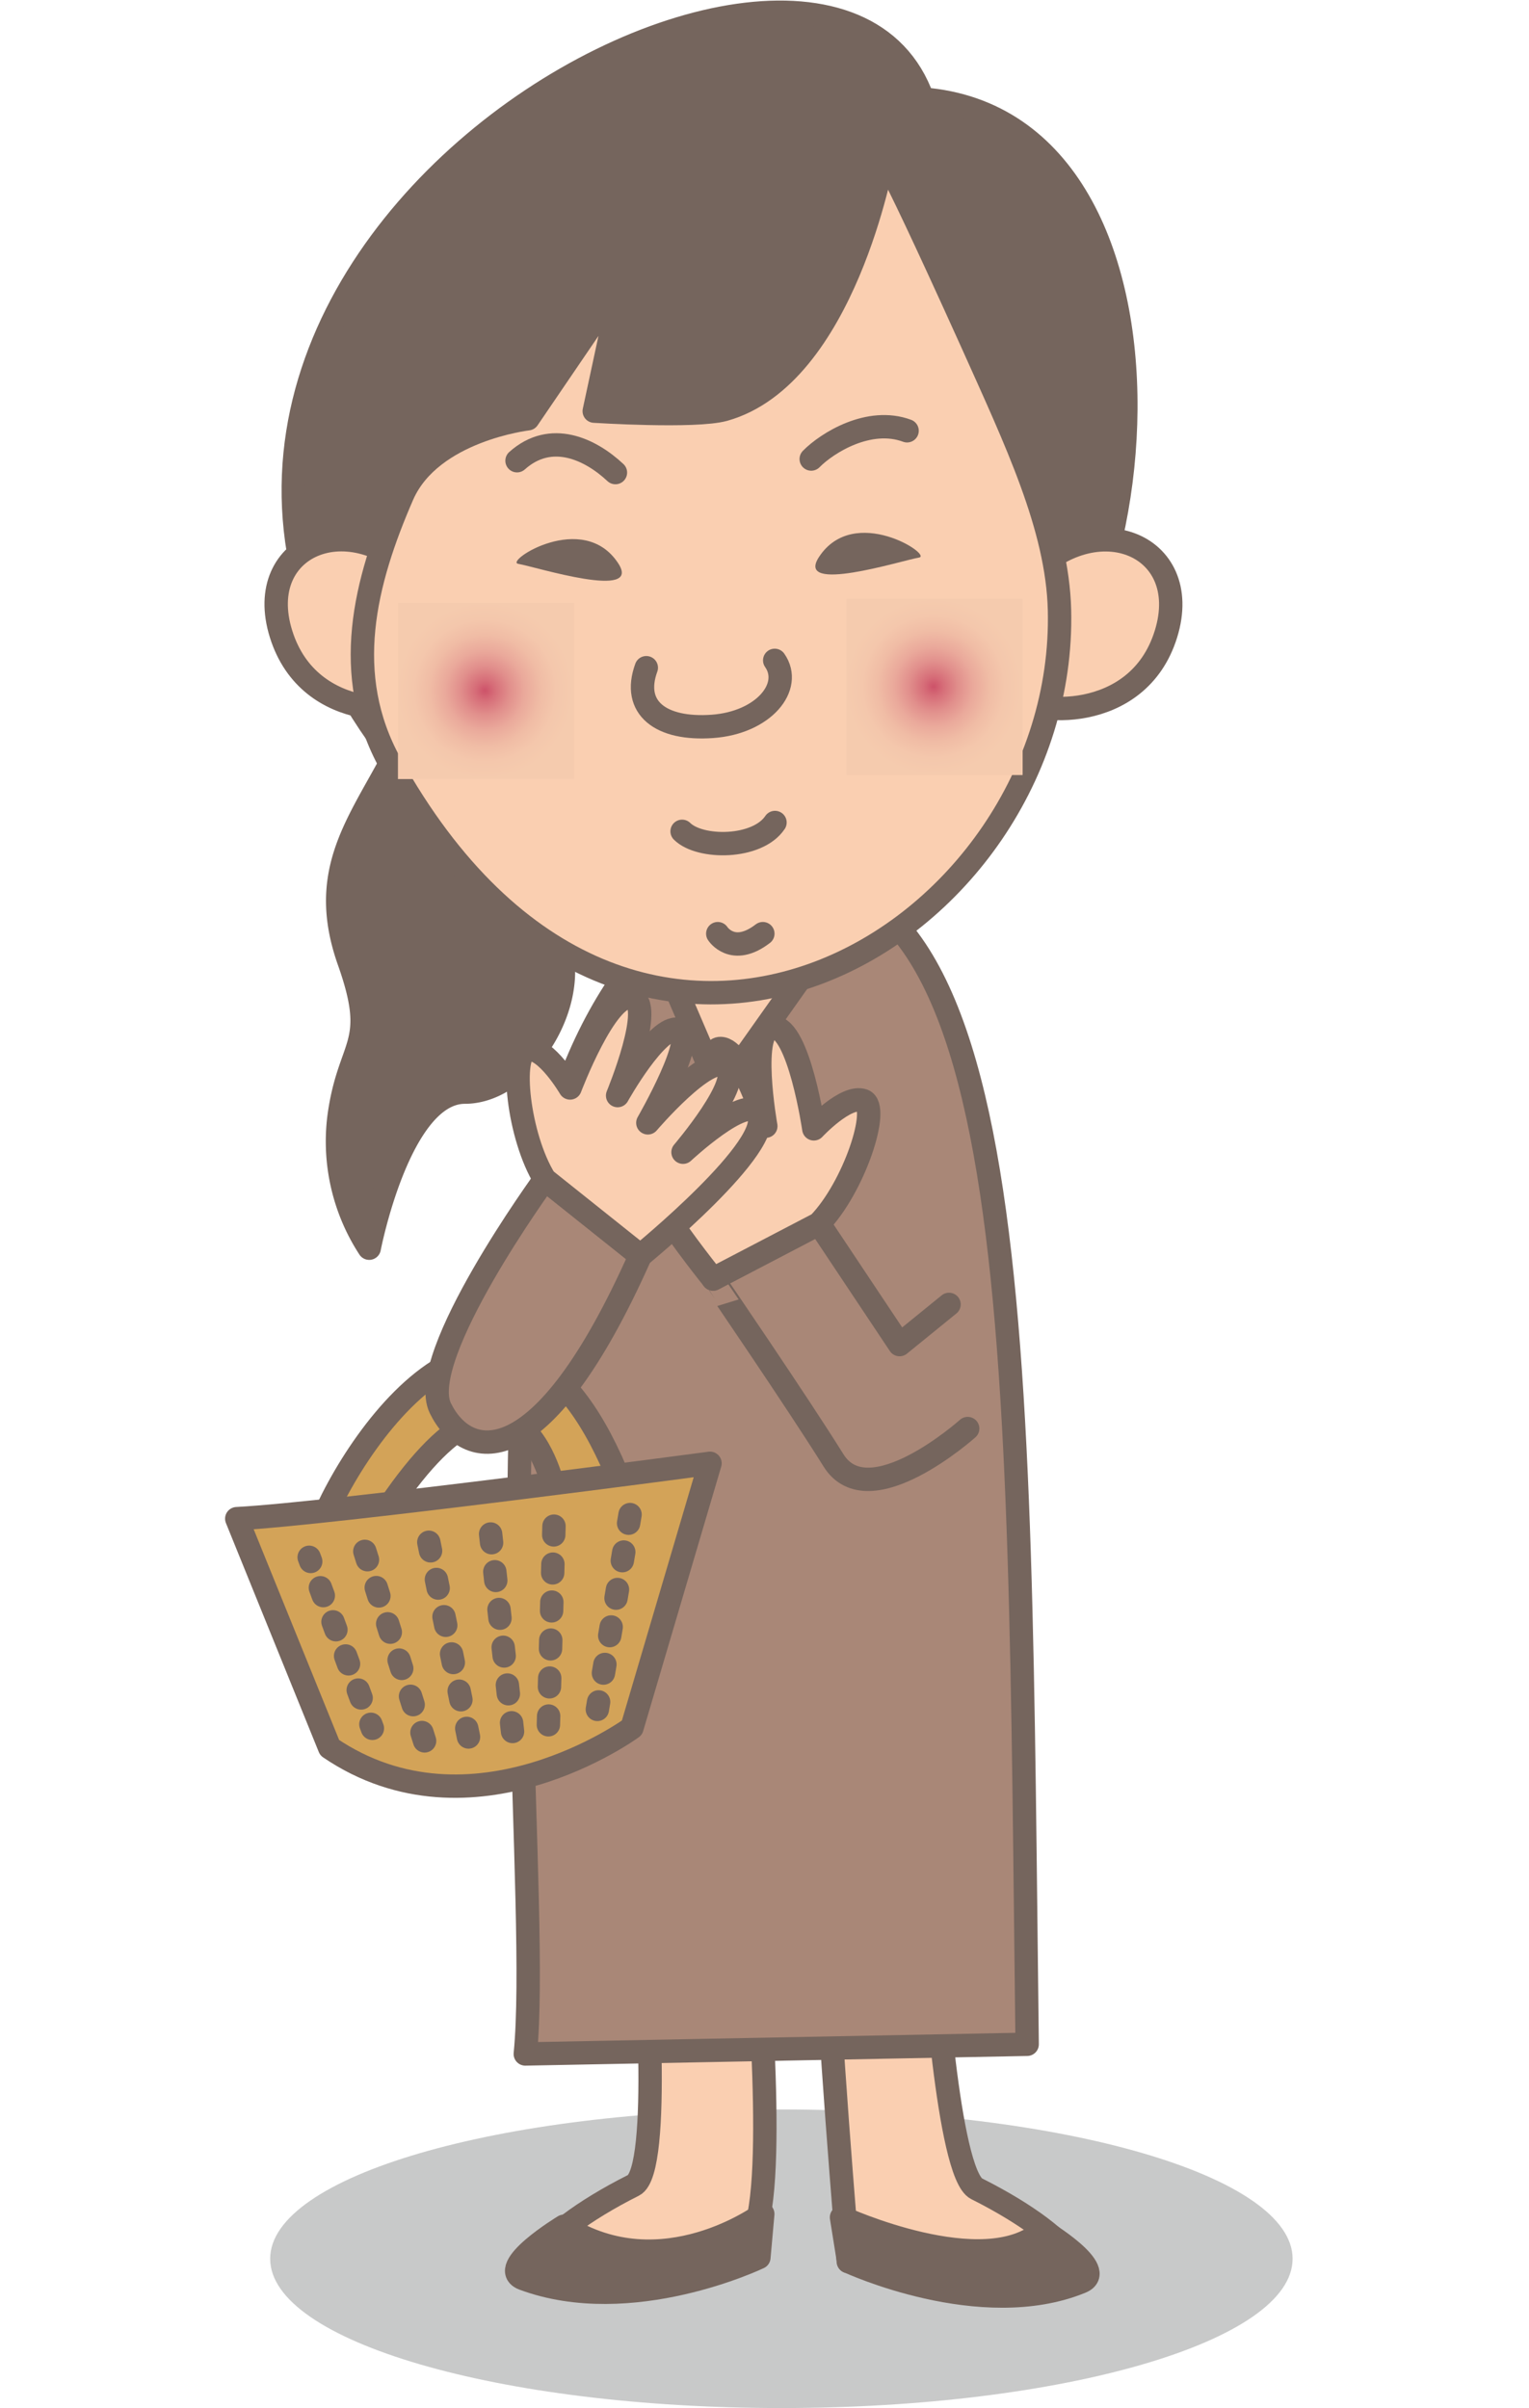
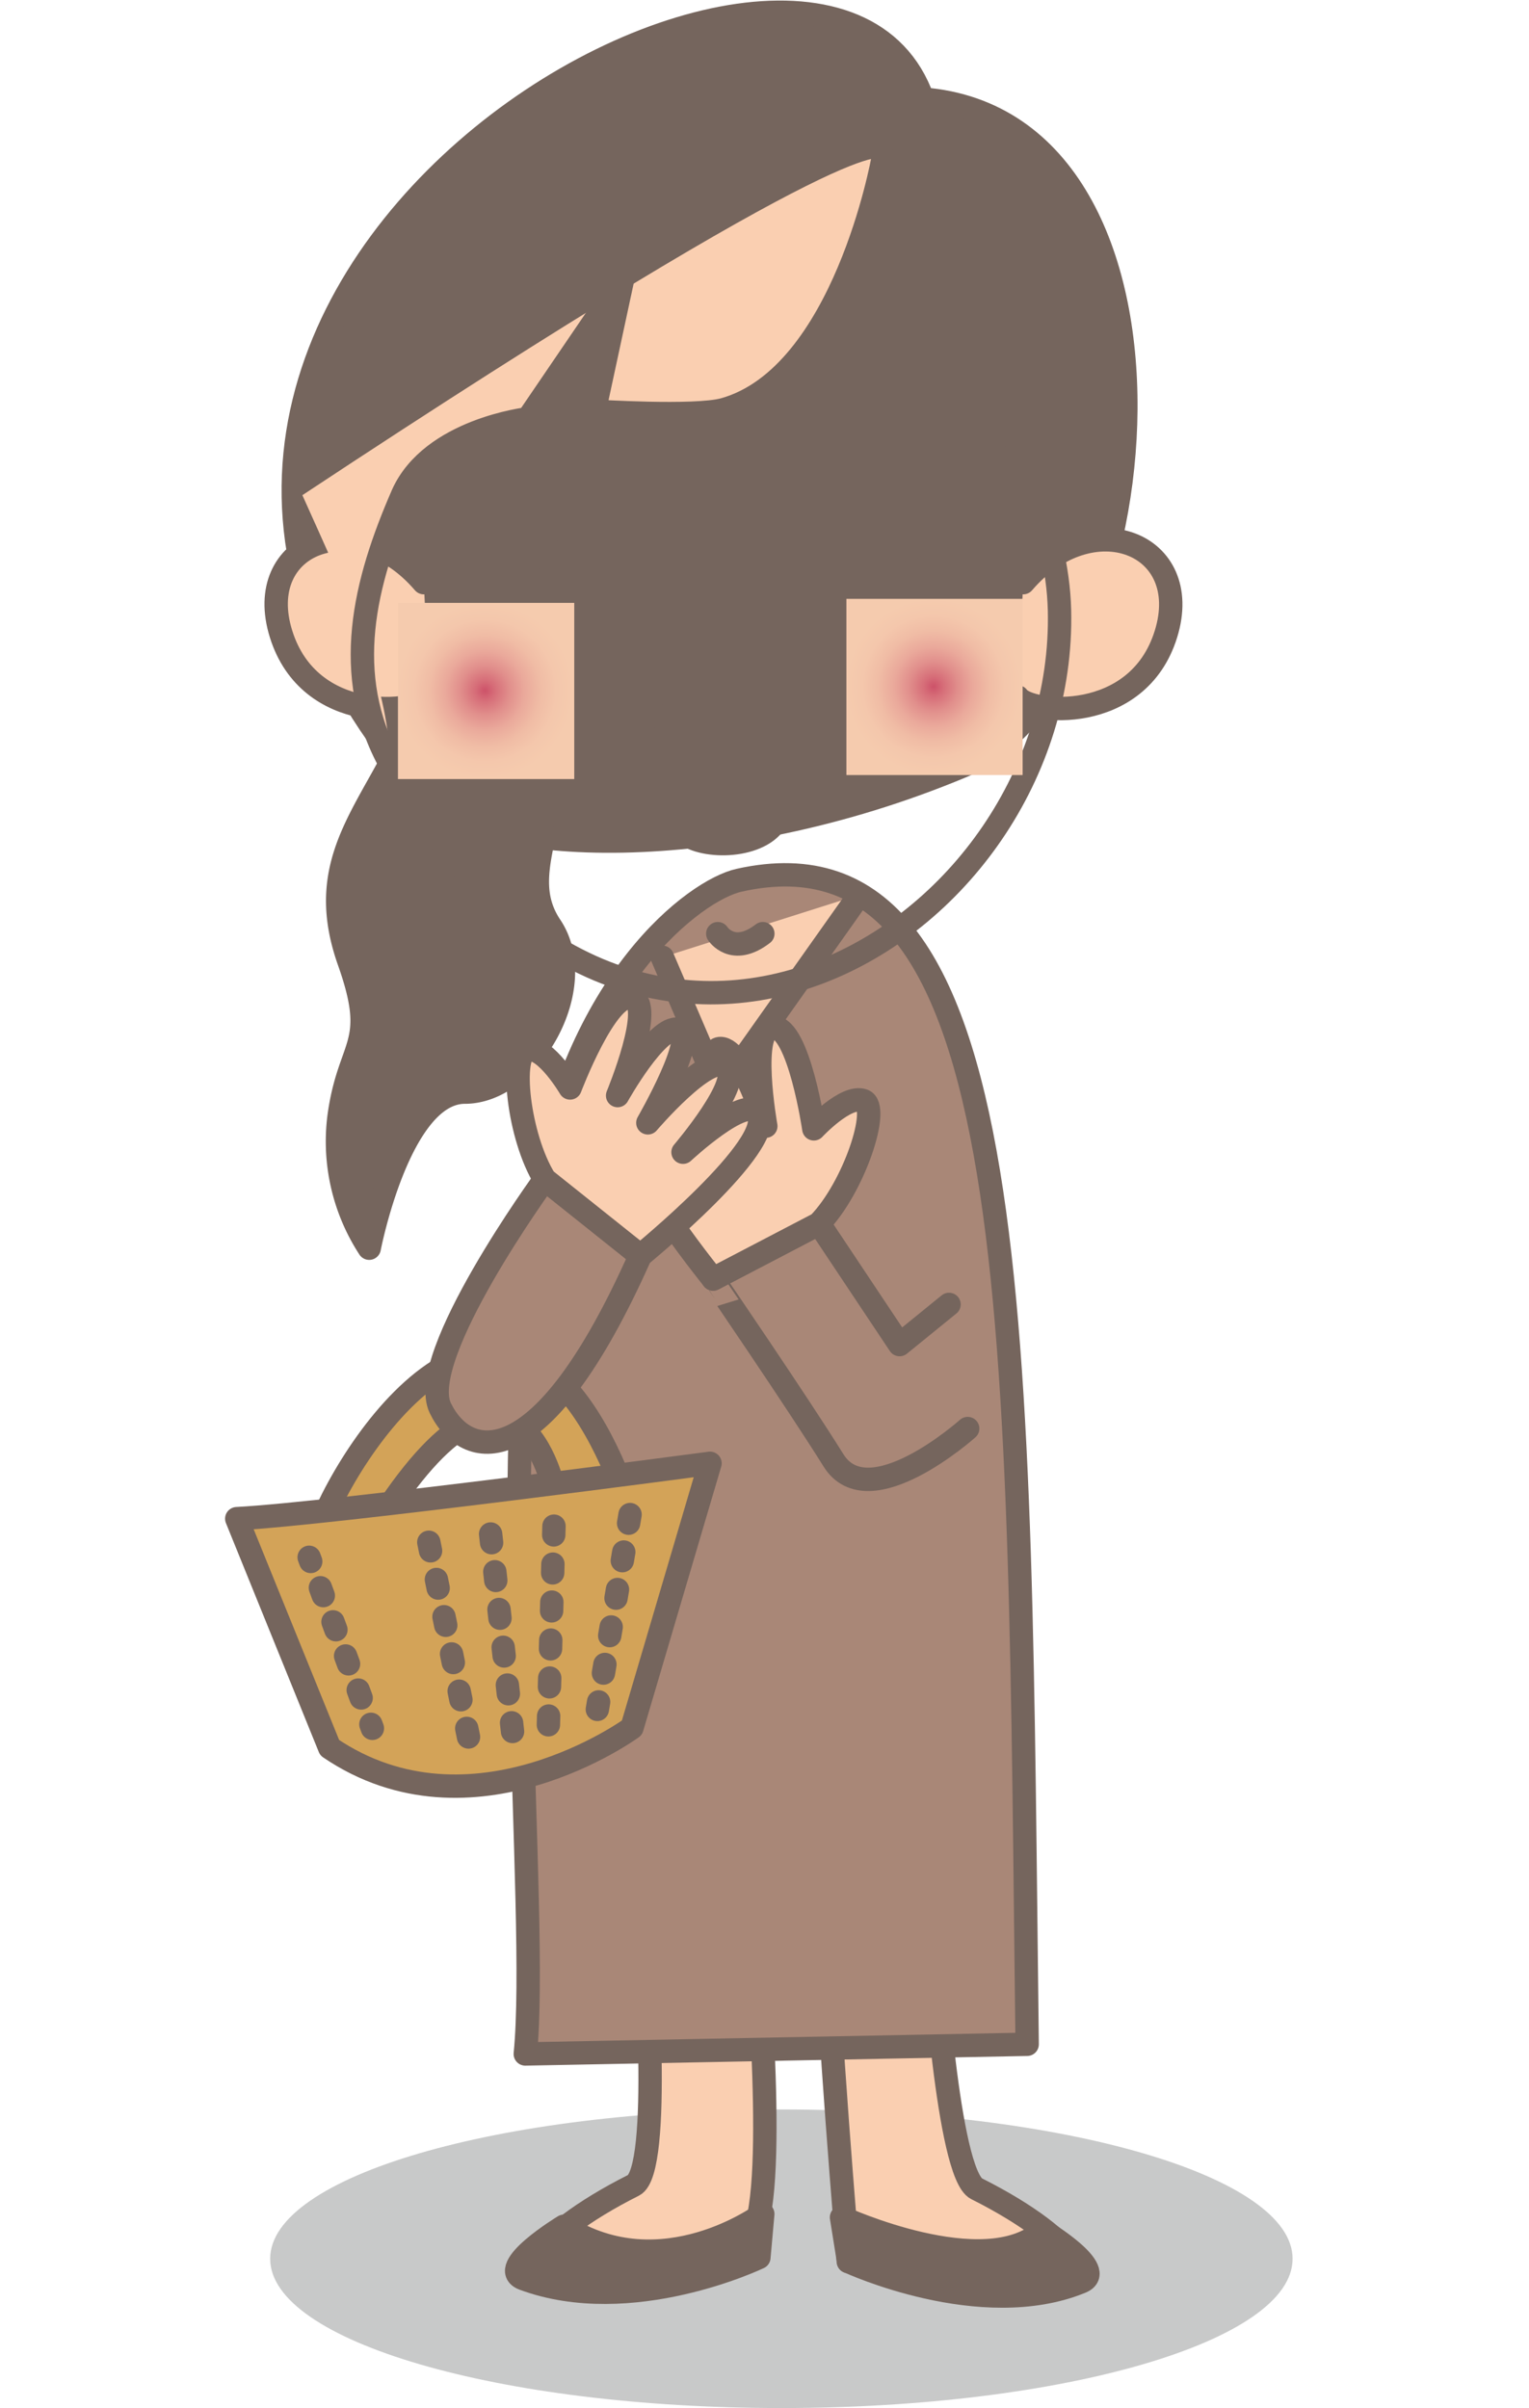
<svg xmlns="http://www.w3.org/2000/svg" xmlns:xlink="http://www.w3.org/1999/xlink" id="レイヤー_1" data-name="レイヤー 1" viewBox="0 0 216.47 340.99">
  <defs>
    <style>.cls-1{fill:#c8c9c9;}.cls-2{fill:#facfb1;}.cls-10,.cls-11,.cls-3,.cls-7{fill:none;}.cls-10,.cls-11,.cls-3{stroke:#75655d;stroke-linecap:round;stroke-linejoin:round;stroke-width:3.31px;}.cls-4{fill:#75655d;}.cls-5{fill:#a98777;}.cls-6{fill:url(#radial-gradient);}.cls-8{fill:url(#radial-gradient-2);}.cls-9{fill:#d3a358;}.cls-10{stroke-dasharray:1.19 3.96;}.cls-11{stroke-dasharray:1.24 4.14;}</style>
    <radialGradient id="radial-gradient" cx="-538.15" cy="611.58" r="1.46" gradientTransform="matrix(8.55, 0, 0, -8.55, 4669.86, 5326.77)" gradientUnits="userSpaceOnUse">
      <stop offset="0" stop-color="#cd5269" />
      <stop offset="0.11" stop-color="#d66d78" />
      <stop offset="0.28" stop-color="#e18f8c" />
      <stop offset="0.45" stop-color="#eaa99b" />
      <stop offset="0.63" stop-color="#f0bca5" />
      <stop offset="0.81" stop-color="#f4c7ac" />
      <stop offset="1" stop-color="#f5cbae" />
    </radialGradient>
    <radialGradient id="radial-gradient-2" cx="-535.81" cy="611.6" r="1.46" gradientTransform="matrix(8.55, 0, 0, -8.55, 4713.37, 5326.37)" xlink:href="#radial-gradient" />
  </defs>
  <title>fig_talent_7</title>
  <path class="cls-1" d="M183,319.85c0,11.68-32.41,21.14-72.38,21.14s-72.37-9.46-72.37-21.14,32.4-21.14,72.37-21.14S183,308.18,183,319.85" />
  <path class="cls-2" d="M107.12,273.52c.24,7.19,3.37,42.57-1.76,44.32-6,2-29.57,3.59-28.85,1.44s6-6.23,13.18-9.83c4.14-2.07,1.55-34.25,1.55-34.25" />
  <path class="cls-3" d="M107.12,273.52c.24,7.19,3.37,42.57-1.76,44.32-6,2-29.57,3.59-28.85,1.44s6-6.23,13.18-9.83c4.14-2.07,1.55-34.25,1.55-34.25" />
  <path class="cls-4" d="M79.84,315.25c13.92,8.85,28.15-1.74,28.15-1.74l-.55,6.16s-18.06,8.68-33.33,3c-4-1.5,5.73-7.39,5.73-7.39" />
  <path class="cls-3" d="M79.84,315.25c13.92,8.85,28.15-1.74,28.15-1.74l-.55,6.16s-18.06,8.68-33.33,3C70.11,321.14,79.84,315.25,79.84,315.25Z" />
  <path class="cls-2" d="M117.15,275.15c-.24,7.19,2.95,45.1,2.95,45.1,6.23,1,32.07,1.67,31.35-.49s-6-6.23-13.18-9.82c-4.14-2.07-6.12-34.24-6.12-34.24" />
  <path class="cls-3" d="M117.15,275.15c-.24,7.19,2.95,45.1,2.95,45.1,6.23,1,32.07,1.67,31.35-.49s-6-6.23-13.18-9.82c-4.14-2.07-6.12-34.24-6.12-34.24" />
  <path class="cls-4" d="M147.64,315.88c-8.27,7.39-28.5-1.89-28.5-1.89l1,6.26s18.73,8.7,32.92,2.87c4-1.62-5.38-7.24-5.38-7.24" />
  <path class="cls-3" d="M147.64,315.88c-8.27,7.39-28.5-1.89-28.5-1.89l1,6.26s18.73,8.7,32.92,2.87C157,321.5,147.64,315.88,147.64,315.88Z" />
  <path class="cls-5" d="M74.37,290.85c2-20.06-4.35-81.65,2-121.33,5-30.82,22.09-43.49,28.25-44.87,41-9.16,39.56,64.26,40.8,164.83Z" />
  <path class="cls-3" d="M74.37,290.85c2-20.06-4.35-81.65,2-121.33,5-30.82,22.09-43.49,28.25-44.87,41-9.16,39.56,64.26,40.8,164.83Z" />
  <polyline class="cls-2" points="93.77 135.55 101.94 154.62 121.7 126.69" />
  <polyline class="cls-3" points="93.77 135.55 101.94 154.62 121.7 126.69" />
  <path class="cls-4" d="M55.25,108.12c-5,9.24-10.12,15.91-5.84,28s0,11.41-1.42,22.1a27.7,27.7,0,0,0,4.28,18.53s4.27-22.1,13.54-22.1,17.83-15,12.12-23.52,4.27-17.11-2.85-27.09-15.55-3.8-19.83,4" />
  <path class="cls-3" d="M55.25,108.12c-5,9.24-10.12,15.91-5.84,28s0,11.41-1.42,22.1a27.7,27.7,0,0,0,4.28,18.53s4.27-22.1,13.54-22.1,17.83-15,12.12-23.52,4.27-17.11-2.85-27.09S59.53,100.28,55.25,108.12Z" />
  <path class="cls-4" d="M60.18,112.5c-64-71.25,56-139.3,70.45-98.47,40.83,3.2,34,82.57,5.6,94.47-34.43,14.41-68.45,12.47-76.05,4" />
  <path class="cls-3" d="M60.18,112.5c-64-71.25,56-139.3,70.45-98.47,40.83,3.2,34,82.57,5.6,94.47C101.8,122.9,67.79,121,60.18,112.5Z" />
  <path class="cls-2" d="M60,82.51c-9.7-11.32-24.25-5.66-20.21,7.27s19.41,11.32,21,8.89" />
  <path class="cls-3" d="M60,82.51c-9.7-11.32-24.25-5.66-20.21,7.27s19.41,11.32,21,8.89" />
  <path class="cls-2" d="M144.07,98.68c1.62,2.42,17,4,21-8.89s-10.51-18.6-20.21-7.28" />
  <path class="cls-3" d="M144.07,98.68c1.62,2.42,17,4,21-8.89s-10.51-18.6-20.21-7.28" />
-   <path class="cls-2" d="M55.25,108.12C89.51,169.93,151.1,132.53,150,86.4c-.29-11.77-6.17-24-12.44-38C123.32,16.87,125,22.53,125,22.53S119.52,53.25,102.5,58c-4.11,1.13-18.37.22-18.37.22l4-18.59L74.74,59.3S61.07,60.87,57,70.05c-5.45,12.41-8.75,25.52-1.79,38.07" />
+   <path class="cls-2" d="M55.25,108.12c-.29-11.77-6.17-24-12.44-38C123.32,16.87,125,22.53,125,22.53S119.52,53.25,102.5,58c-4.11,1.13-18.37.22-18.37.22l4-18.59L74.74,59.3S61.07,60.87,57,70.05c-5.45,12.41-8.75,25.52-1.79,38.07" />
  <path class="cls-3" d="M55.25,108.12C89.51,169.93,151.1,132.53,150,86.4c-.29-11.77-6.17-24-12.44-38C123.32,16.87,125,22.53,125,22.53S119.52,53.25,102.5,58c-4.11,1.13-18.37.22-18.37.22l4-18.59L74.74,59.3S61.07,60.87,57,70.05C51.59,82.46,48.3,95.57,55.25,108.12Z" />
  <path class="cls-3" d="M91.5,94.55c-2.08,5.71,2.07,8.83,9.35,8.31s11.43-5.64,8.83-9.35" />
  <path class="cls-3" d="M73.2,65.24c4.8-4.3,10.37-1.66,13.93,1.68" />
  <path class="cls-3" d="M128.42,61c-5.38-2-11.32,1.71-13.57,4" />
  <path class="cls-2" d="M108,132.21c-4.28,3.29-6.38,0-6.38,0" />
  <path class="cls-3" d="M108,132.21c-4.28,3.29-6.38,0-6.38,0" />
  <path class="cls-3" d="M96.57,117.72c2.51,2.5,10.64,2.5,13.15-1.25" />
  <path class="cls-4" d="M73.36,79.84c-1.94-.34,9.17-7.63,14.14-.11,3.55,5.35-11.6.55-14.14.11" />
  <path class="cls-4" d="M130.12,78.95c1.94-.34-9.17-7.63-14.15-.11-3.54,5.35,11.61.55,14.15.11" />
  <rect class="cls-6" x="56.34" y="85.37" width="24.96" height="24.95" />
  <path class="cls-7" d="M56.34,97.85A12.48,12.48,0,1,0,68.82,85.37,12.48,12.48,0,0,0,56.34,97.85" />
  <rect class="cls-8" x="119.83" y="84.8" width="24.95" height="24.95" />
  <path class="cls-7" d="M119.83,97.27A12.48,12.48,0,1,0,132.31,84.8a12.47,12.47,0,0,0-12.48,12.48" />
  <path class="cls-9" d="M45.13,216.57c5.41-14,27.5-45.09,42.83-6.32l-9.47.9s-5.41-26.6-25.24,5Z" />
  <path class="cls-3" d="M45.13,216.57c5.41-14,27.5-45.09,42.83-6.32l-9.47.9s-5.41-26.6-25.24,5Z" />
  <path class="cls-9" d="M33.52,215.05c13.55-.71,67-7.84,67-7.84L89.47,244.66s-22.61,16.55-42.8,2.82Z" />
  <path class="cls-3" d="M33.52,215.05c13.55-.71,67-7.84,67-7.84L89.47,244.66s-22.61,16.55-42.8,2.82Z" />
  <line class="cls-9" x1="43.77" y1="220.52" x2="52.73" y2="244.74" />
  <line class="cls-3" x1="43.77" y1="220.52" x2="43.99" y2="221.11" />
  <line class="cls-10" x1="45.36" y1="224.83" x2="51.82" y2="242.31" />
  <line class="cls-3" x1="52.51" y1="244.17" x2="52.72" y2="244.74" />
  <line class="cls-9" x1="51.65" y1="219.68" x2="60.27" y2="247.02" />
-   <line class="cls-11" x1="51.65" y1="219.68" x2="60.27" y2="247.02" />
  <line class="cls-9" x1="60.71" y1="218.39" x2="66.48" y2="246.71" />
  <line class="cls-11" x1="60.71" y1="218.39" x2="66.48" y2="246.71" />
  <line class="cls-9" x1="69.46" y1="217.22" x2="72.7" y2="246.42" />
  <line class="cls-11" x1="69.46" y1="217.22" x2="72.7" y2="246.42" />
  <line class="cls-9" x1="78.43" y1="216.11" x2="77.62" y2="244.91" />
  <line class="cls-11" x1="78.43" y1="216.11" x2="77.62" y2="244.91" />
  <line class="cls-9" x1="89.2" y1="214.47" x2="84.57" y2="242.06" />
  <line class="cls-11" x1="89.2" y1="214.47" x2="84.57" y2="242.06" />
  <path class="cls-5" d="M134.36,184.71l-7,5.69-11.4-17.11-15,7.84S113,198.75,118,206.79s19-4.5,19-4.5" />
  <path class="cls-3" d="M134.36,184.71l-7,5.69-11.4-17.11-15,7.84S113,198.75,118,206.79s19-4.5,19-4.5" />
  <path class="cls-2" d="M115.91,173.29c5-5.13,8.76-16.55,6.31-17.44s-7,4-7,4-2.09-14.28-5.7-14.38-1.1,14-1.1,14-3.32-10.92-6.4-11,1.38,13.85,1.38,13.85-6.19-11.61-9.11-10.25,3.36,13.19,3.36,13.19-6.91-10-9.18-7.67c-3.61,3.71,12.48,23.51,12.48,23.51Z" />
  <path class="cls-3" d="M115.91,173.29c5-5.13,8.76-16.55,6.31-17.44s-7,4-7,4-2.09-14.28-5.7-14.38-1.1,14-1.1,14-3.32-10.92-6.4-11,1.38,13.85,1.38,13.85-6.19-11.61-9.11-10.25,3.36,13.19,3.36,13.19-6.91-10-9.18-7.67c-3.61,3.71,12.48,23.51,12.48,23.51Z" />
  <path class="cls-5" d="M90.66,177.8,77.13,167S58.81,192.15,62.34,199.4s14.06,10.48,28.32-21.6" />
  <path class="cls-3" d="M90.66,177.8,77.13,167S58.81,192.15,62.34,199.4,76.4,209.88,90.66,177.8Z" />
  <path class="cls-2" d="M77.13,167c-3.76-6.07-5-18-2.42-18.39s6,5.45,6,5.45,5.11-13.5,8.66-12.82-1.93,13.9-1.93,13.9S93,145.17,96,145.76,91.72,159,91.72,159s8.53-10,11.09-8-6.11,12.16-6.11,12.16,8.89-8.29,10.6-5.52C110,162,90.66,177.8,90.66,177.8Z" />
  <path class="cls-3" d="M77.13,167c-3.76-6.07-5-18-2.42-18.39s6,5.45,6,5.45,5.11-13.5,8.66-12.82-1.93,13.9-1.93,13.9S93,145.17,96,145.76,91.72,159,91.72,159s8.53-10,11.09-8-6.11,12.16-6.11,12.16,8.89-8.29,10.6-5.52C110,162,90.66,177.8,90.66,177.8Z" />
</svg>